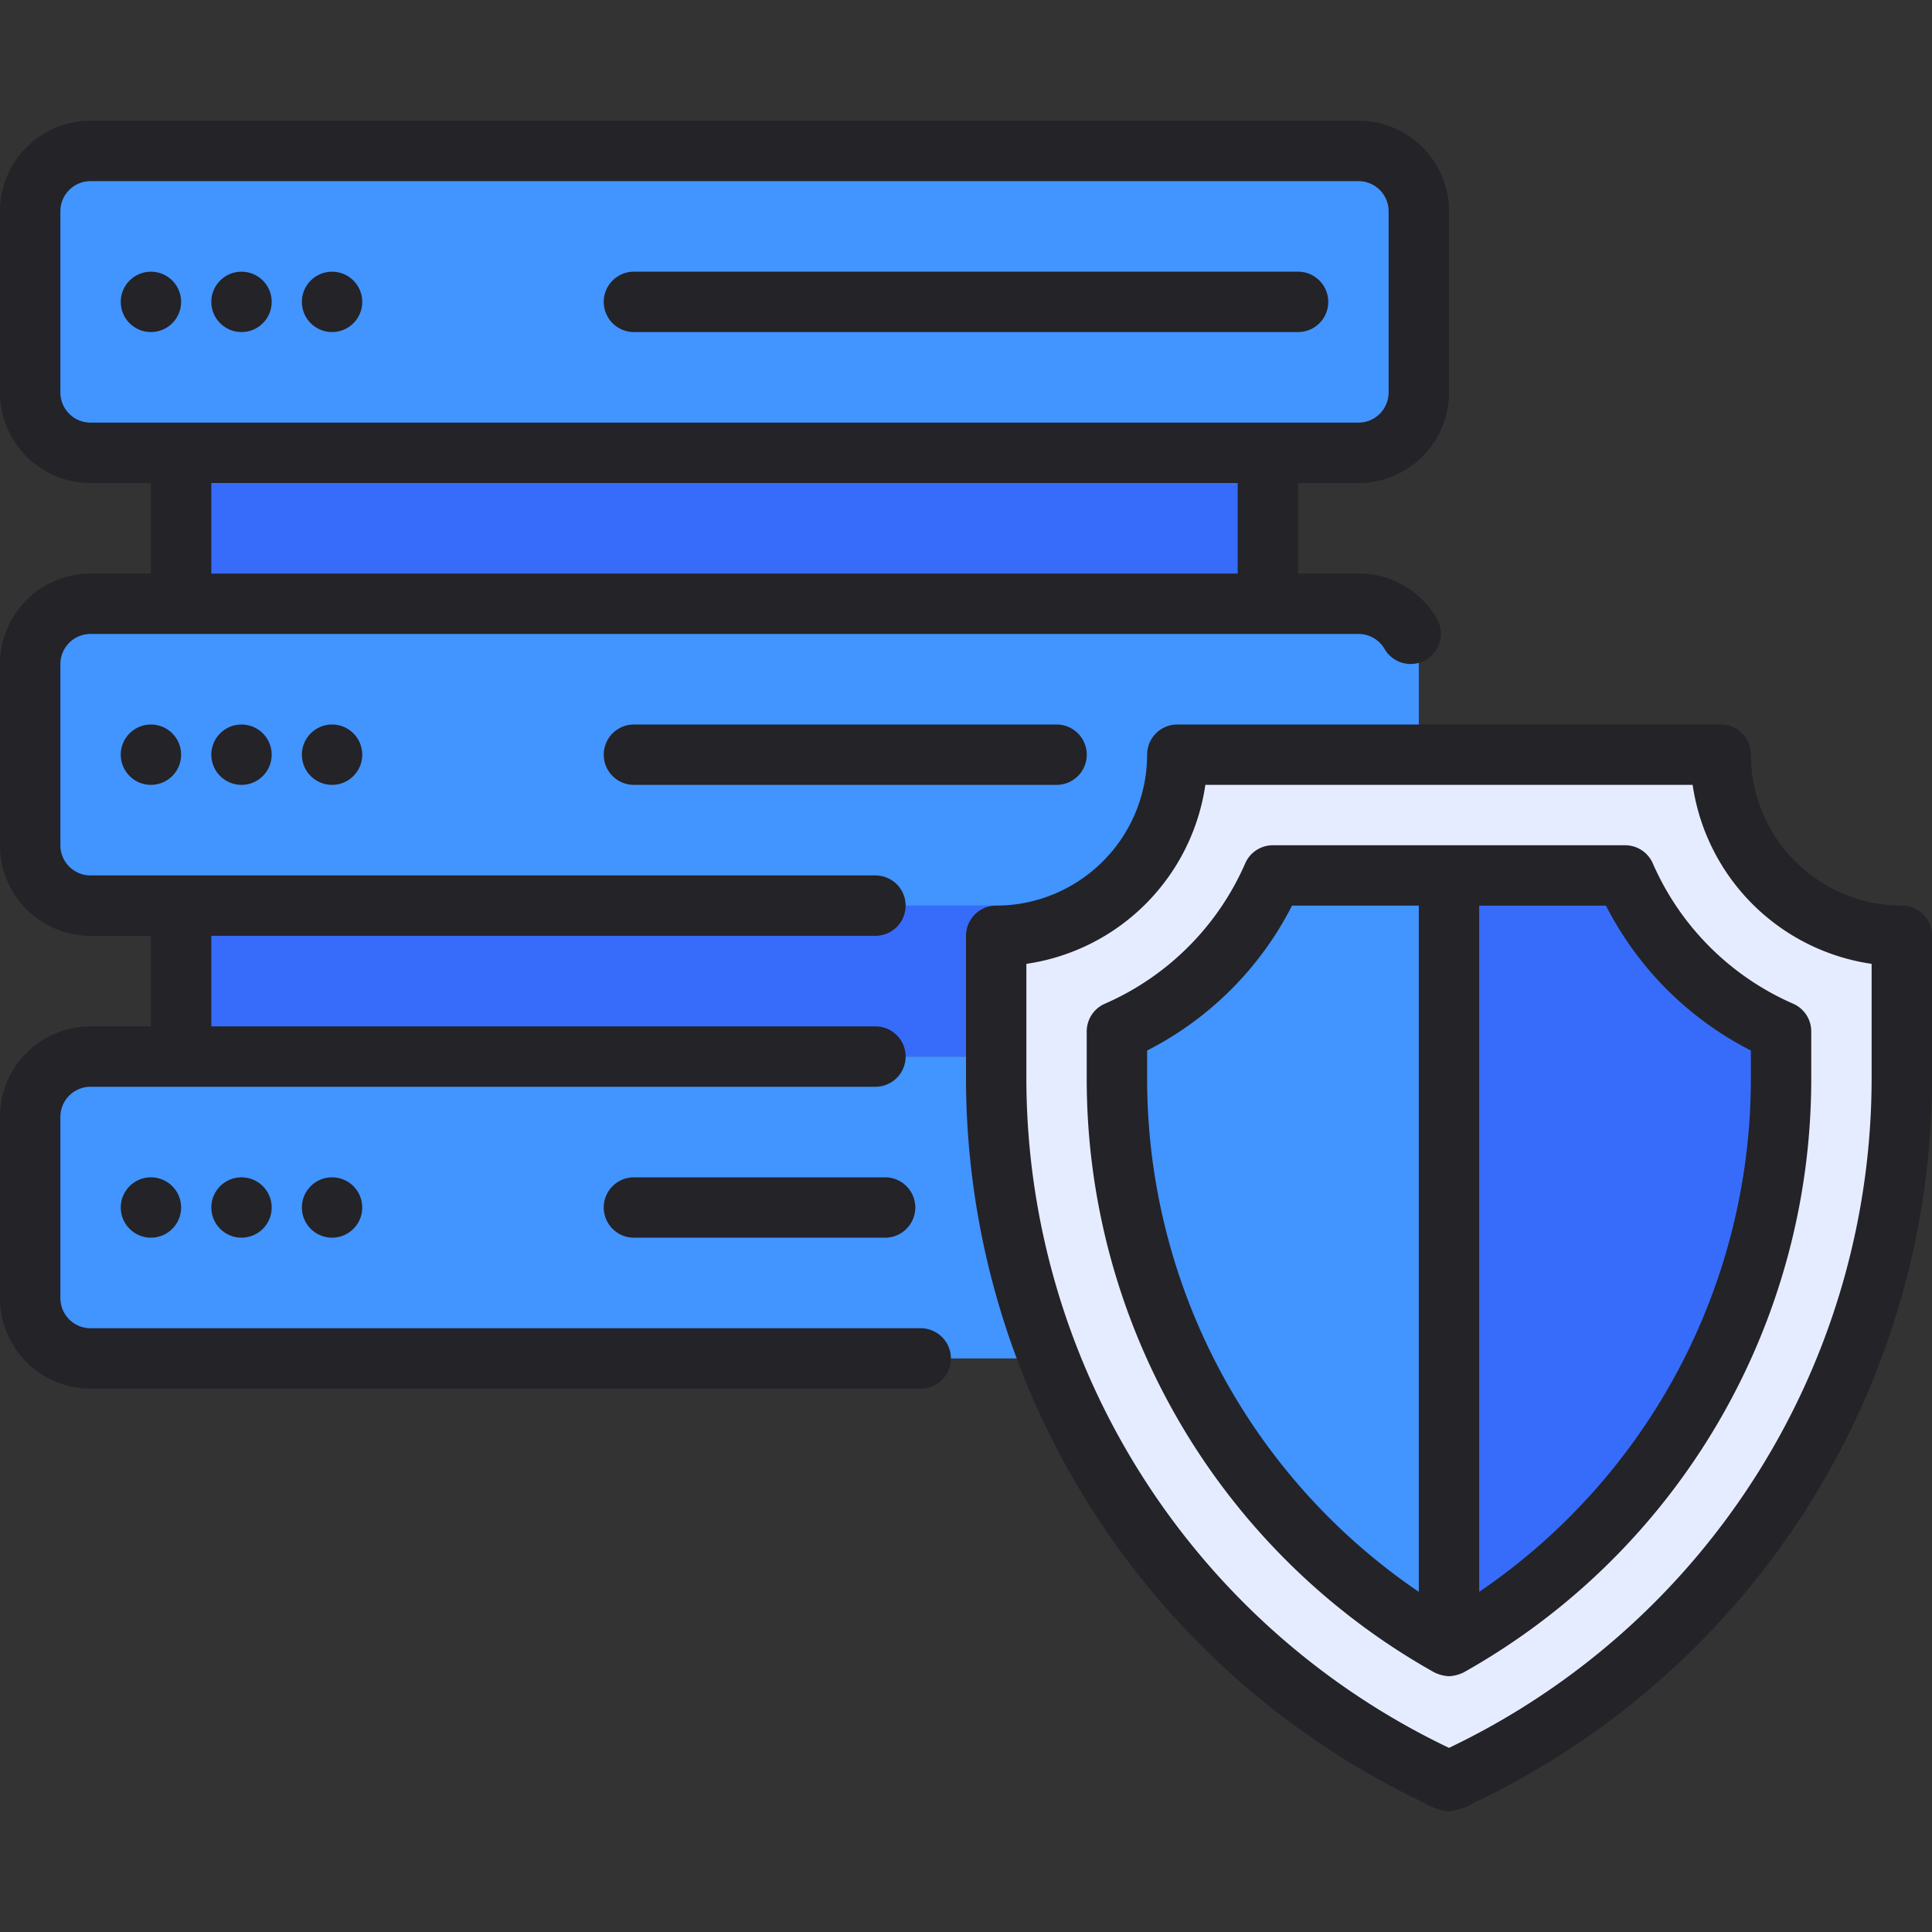
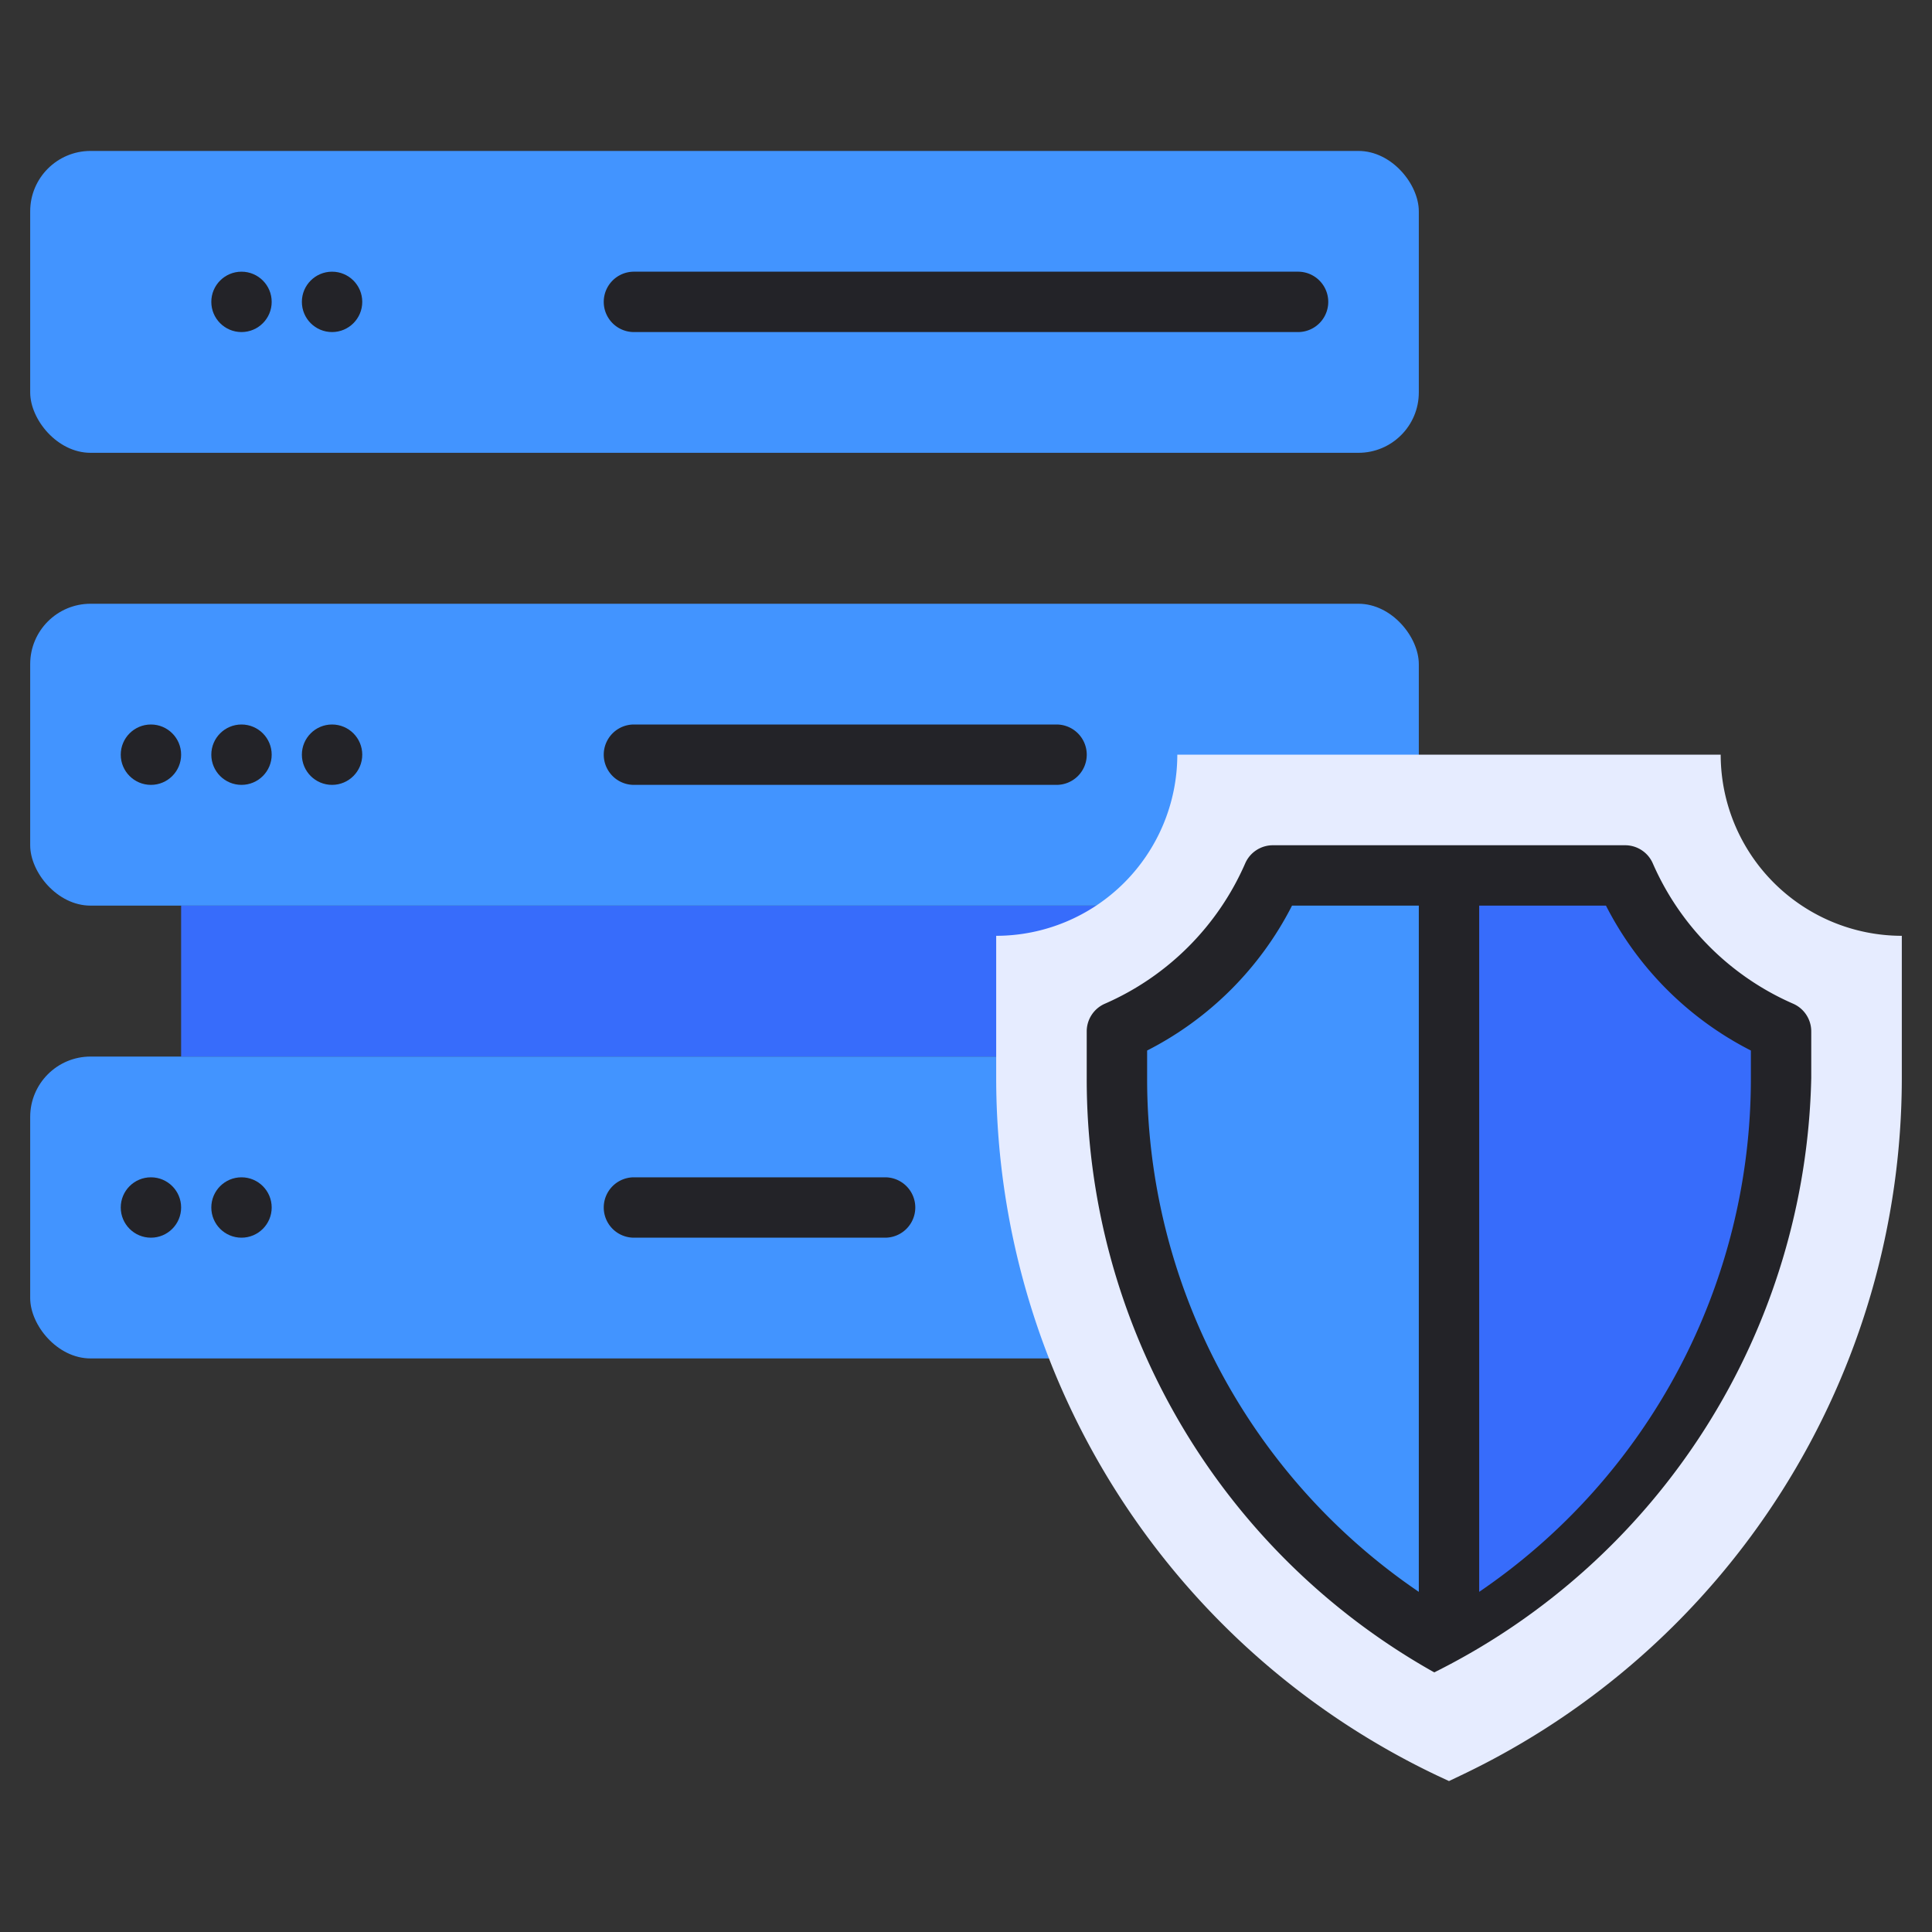
<svg xmlns="http://www.w3.org/2000/svg" viewBox="0 0 64 64">
  <rect x="0" y="0" width="64" height="64" fill="#333333" stroke="none" />
  <title>Artboard-38</title>
  <g id="Server_shield" data-name="Server shield">
    <rect x="6" y="30" width="36" height="5" style="fill:#376cfb" />
-     <rect x="6" y="15" width="36" height="5" style="fill:#376cfb" />
    <rect x="1" y="35" width="46" height="10" rx="2" ry="2" style="fill:#4294ff" />
    <rect x="1" y="20" width="46" height="10" rx="2" ry="2" style="fill:#4294ff" />
    <rect x="1" y="5" width="46" height="10" rx="2" ry="2" style="fill:#4294ff" />
    <path d="M48,59l-.386-.18A25.592,25.592,0,0,1,33,35.715V31a6.006,6.006,0,0,0,6-6H57a6.006,6.006,0,0,0,6,6v4.715a25.591,25.591,0,0,1-14.613,23.1L48,59Z" style="fill:#e6ecff" />
    <path d="M48,54.526A21.531,21.531,0,0,1,37,35.715v-1.55A10,10,0,0,0,42.165,29h11.67A10,10,0,0,0,59,34.165v1.55A21.538,21.538,0,0,1,48,54.526Z" style="fill:#4294ff" />
    <path d="M59,35.715v-1.55A10,10,0,0,1,53.835,29H48V54.526A21.538,21.538,0,0,0,59,35.715Z" style="fill:#376cfb" />
    <circle cx="8" cy="40" r="1" style="fill:#232328" />
    <circle cx="5" cy="40" r="1" style="fill:#232328" />
-     <circle cx="11" cy="40" r="1" style="fill:#232328" />
    <path d="M21,39a1,1,0,0,0,0,2h8.32a1,1,0,0,0,0-2Z" style="fill:#232328" />
-     <path d="M30.5,44H3a1,1,0,0,1-1-1V37a1,1,0,0,1,1-1H29a1,1,0,0,0,0-2H7V31H29a1,1,0,0,0,0-2H3a1,1,0,0,1-1-1V22a1,1,0,0,1,1-1H45a1,1,0,0,1,.867.5,1,1,0,0,0,1.727-1.01A2.981,2.981,0,0,0,45,19H43V16h2a3,3,0,0,0,3-3V7a3,3,0,0,0-3-3H3A3,3,0,0,0,0,7v6a3,3,0,0,0,3,3H5v3H3a3,3,0,0,0-3,3v6a3,3,0,0,0,3,3H5v3H3a3,3,0,0,0-3,3v6a3,3,0,0,0,3,3H30.5a1,1,0,0,0,0-2ZM2,13V7A1,1,0,0,1,3,6H45a1,1,0,0,1,1,1v6a1,1,0,0,1-1,1H3A1,1,0,0,1,2,13Zm5,3H41v3H7Z" style="fill:#232328" />
    <circle cx="8" cy="25" r="1" style="fill:#232328" />
    <circle cx="5" cy="25" r="1" style="fill:#232328" />
    <circle cx="11" cy="25" r="1" style="fill:#232328" />
    <path d="M36,25a1,1,0,0,0-1-1H21a1,1,0,0,0,0,2H35A1,1,0,0,0,36,25Z" style="fill:#232328" />
    <circle cx="8" cy="10" r="1" style="fill:#232328" />
-     <circle cx="5" cy="10" r="1" style="fill:#232328" />
    <circle cx="11" cy="10" r="1" style="fill:#232328" />
    <path d="M21,11H43a1,1,0,0,0,0-2H21a1,1,0,0,0,0,2Z" style="fill:#232328" />
-     <path d="M63,30a5.006,5.006,0,0,1-5-5,1,1,0,0,0-1-1H39a1,1,0,0,0-1,1,5.006,5.006,0,0,1-5,5,1,1,0,0,0-1,1v4.715A26.6,26.6,0,0,0,47.191,59.727,1.912,1.912,0,0,0,48,60a1.94,1.94,0,0,0,.812-.274A26.6,26.6,0,0,0,64,35.715V31A1,1,0,0,0,63,30Zm-1,5.715A24.587,24.587,0,0,1,48,57.9,24.587,24.587,0,0,1,34,35.715V31.929A7.015,7.015,0,0,0,39.929,26H56.071A7.015,7.015,0,0,0,62,31.929Z" style="fill:#232328" />
-     <path d="M54.751,28.6a1,1,0,0,0-.916-.6H42.165a1,1,0,0,0-.916.6,9,9,0,0,1-4.65,4.65,1,1,0,0,0-.6.916v1.55A22.529,22.529,0,0,0,47.512,55.4a1.25,1.25,0,0,0,.487.127,1.235,1.235,0,0,0,.487-.127A22.536,22.536,0,0,0,60,35.715v-1.55a1,1,0,0,0-.6-.916A9,9,0,0,1,54.751,28.6ZM38,35.715V34.8A10.987,10.987,0,0,0,42.8,30H47V52.732A20.544,20.544,0,0,1,38,35.715Zm20,0a20.553,20.553,0,0,1-9,17.017V30h4.2A10.987,10.987,0,0,0,58,34.8Z" style="fill:#232328" />
+     <path d="M54.751,28.6a1,1,0,0,0-.916-.6H42.165a1,1,0,0,0-.916.6,9,9,0,0,1-4.65,4.65,1,1,0,0,0-.6.916v1.55A22.529,22.529,0,0,0,47.512,55.4A22.536,22.536,0,0,0,60,35.715v-1.55a1,1,0,0,0-.6-.916A9,9,0,0,1,54.751,28.6ZM38,35.715V34.8A10.987,10.987,0,0,0,42.8,30H47V52.732A20.544,20.544,0,0,1,38,35.715Zm20,0a20.553,20.553,0,0,1-9,17.017V30h4.2A10.987,10.987,0,0,0,58,34.8Z" style="fill:#232328" />
  </g>
</svg>